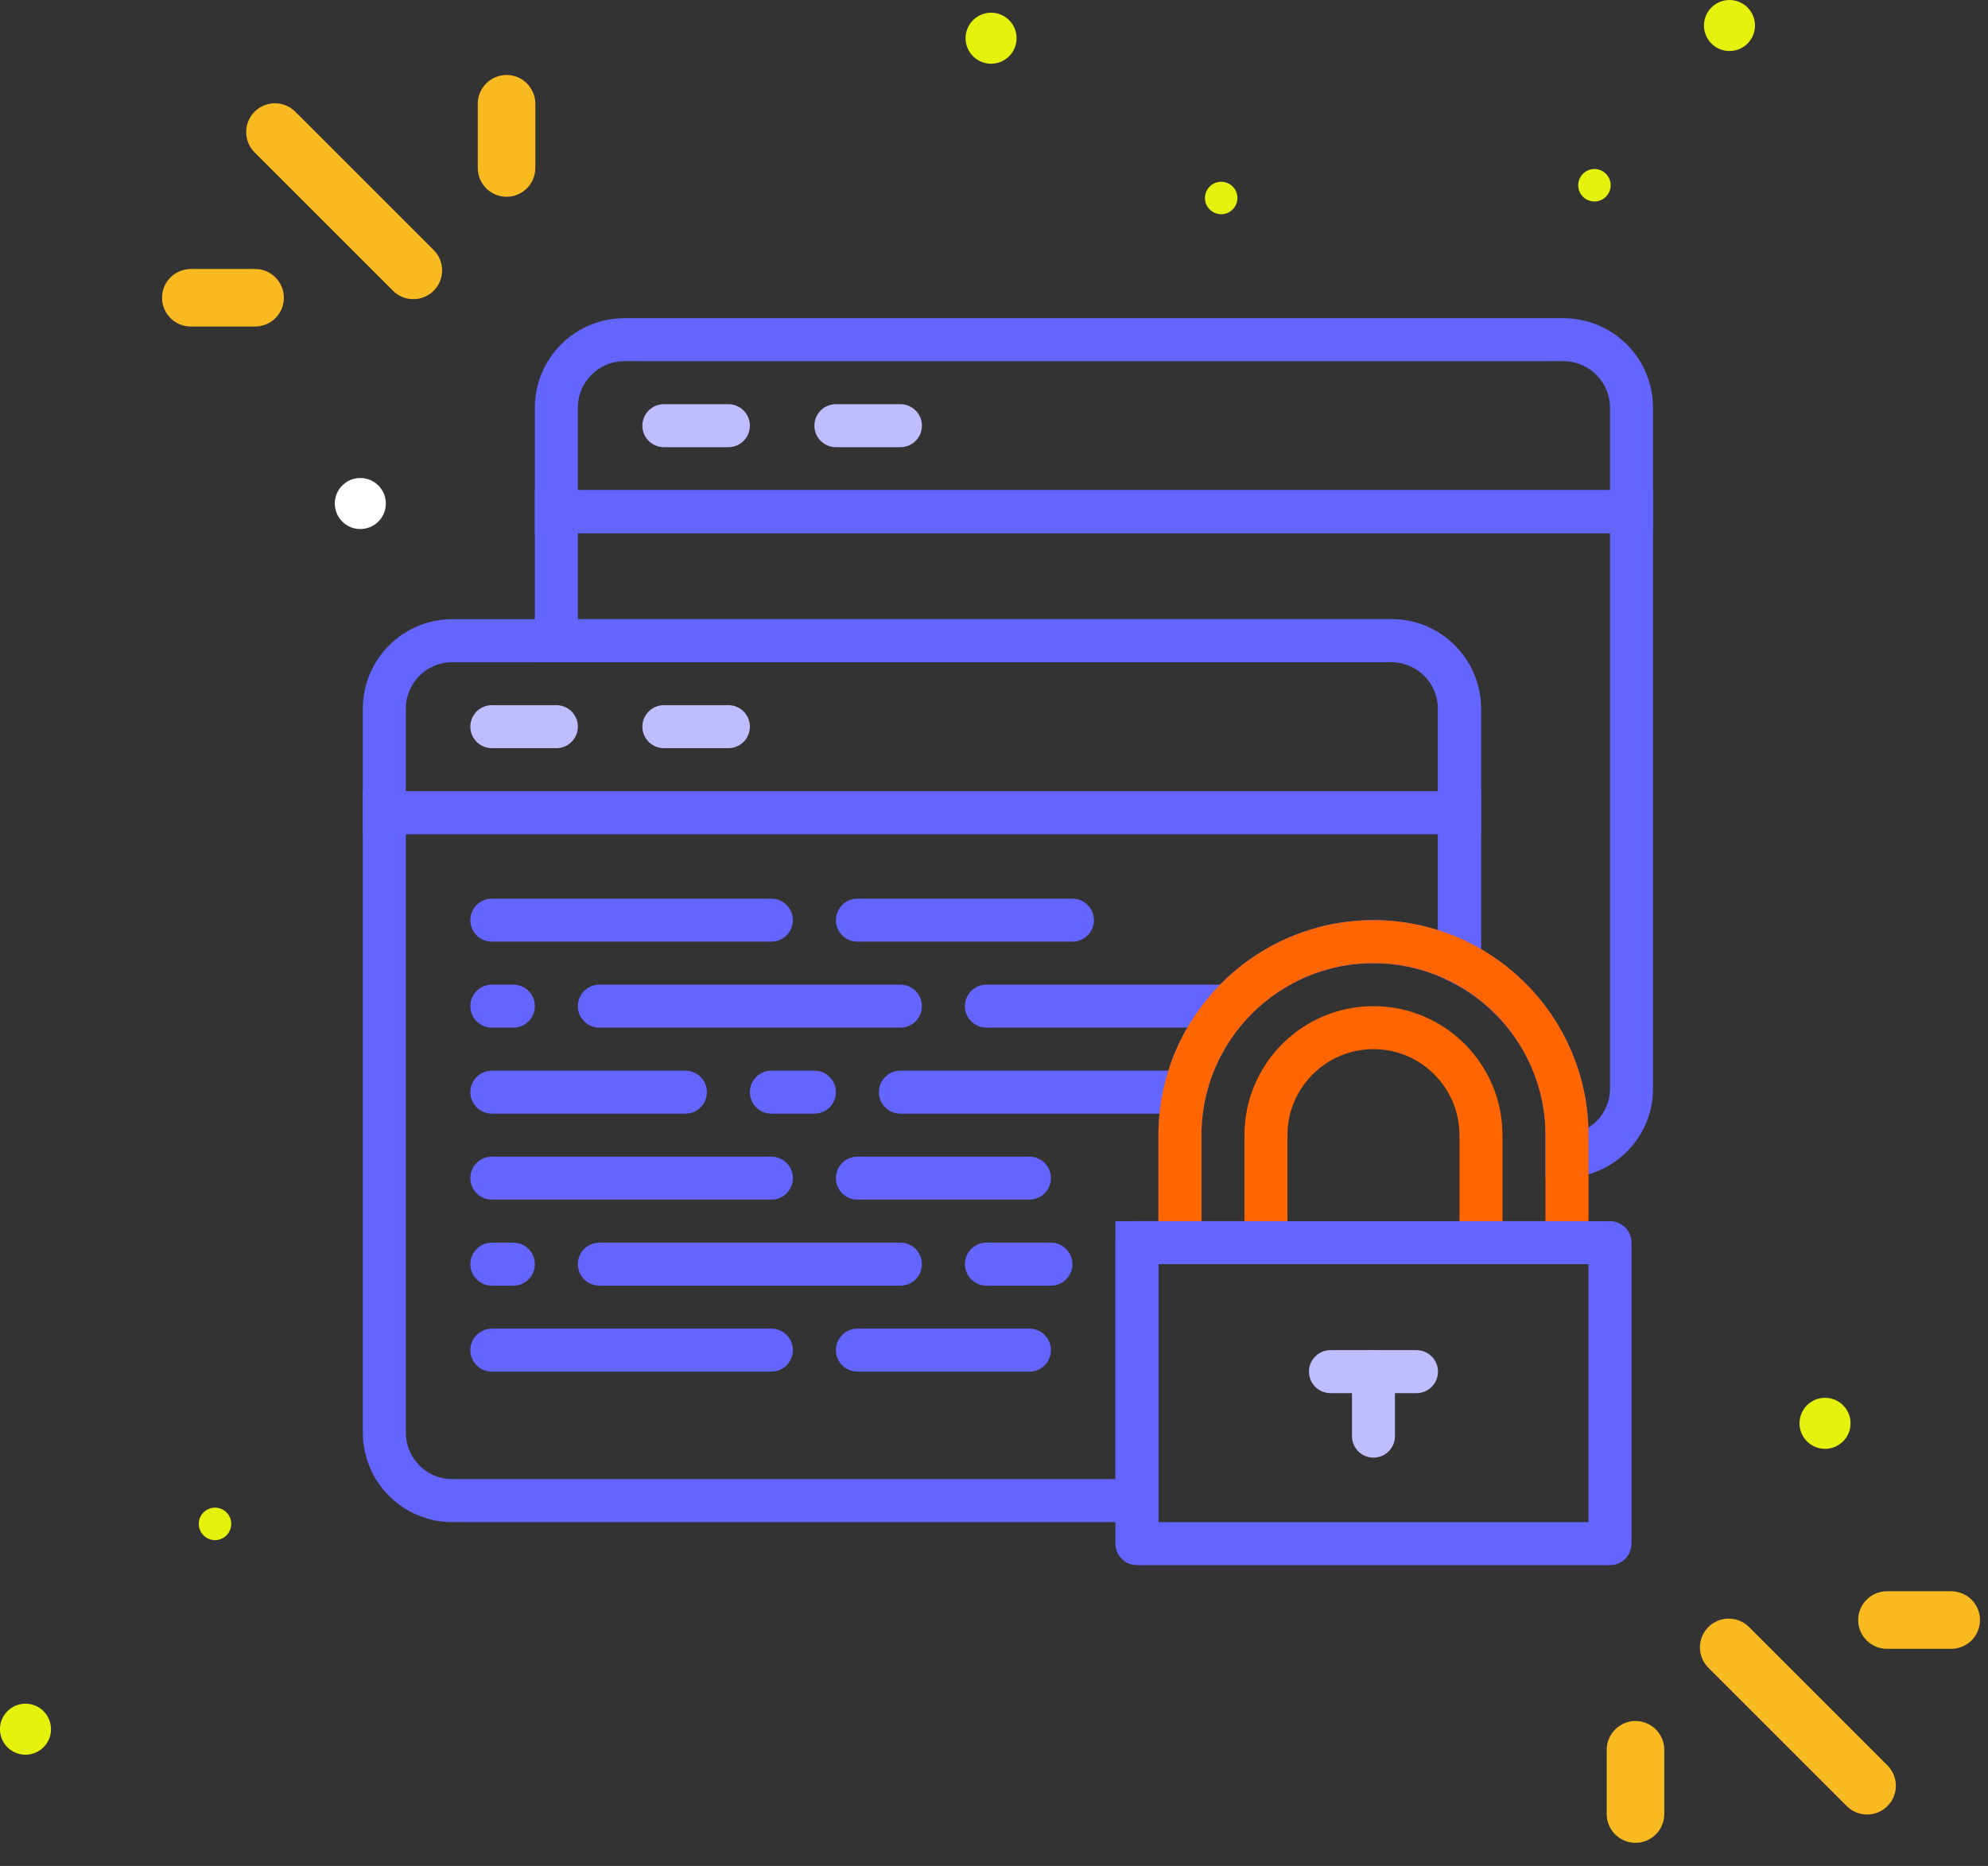
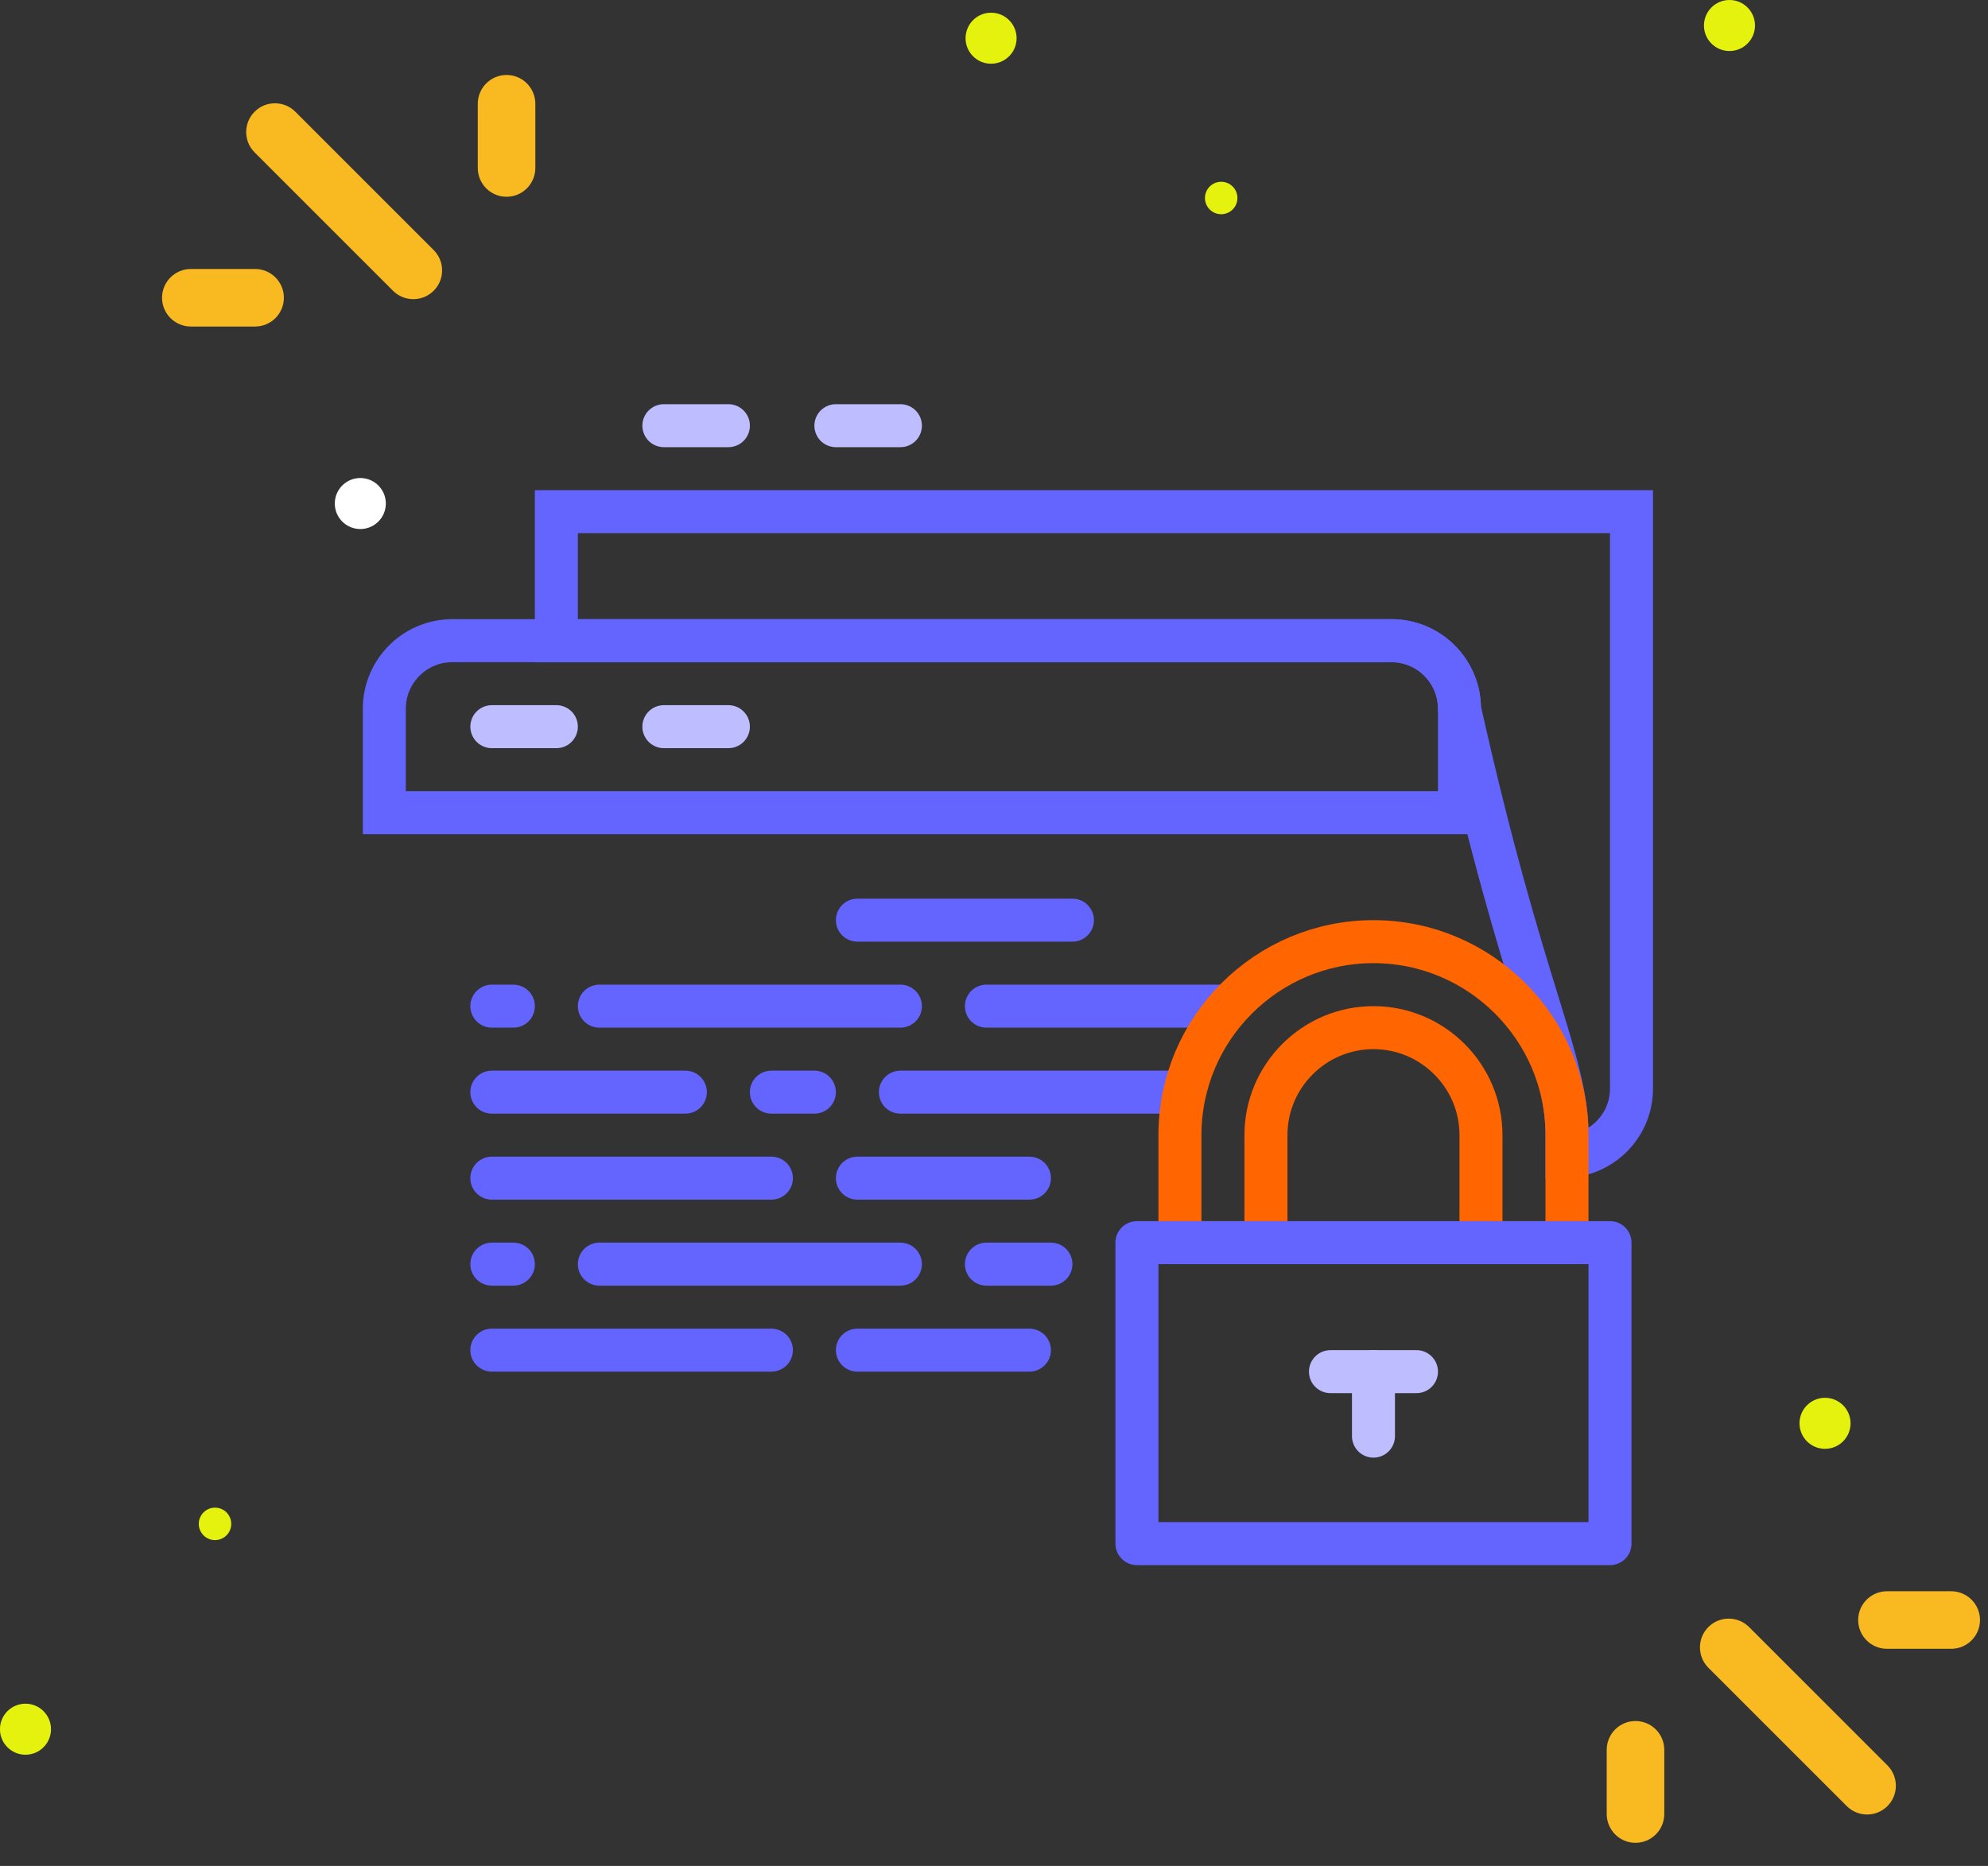
<svg xmlns="http://www.w3.org/2000/svg" width="100%" height="100%" viewBox="0 0 49 46" version="1.1" xml:space="preserve" style="fill-rule:evenodd;clip-rule:evenodd;stroke-linecap:round;">
  <rect x="0" y="0" width="49" height="46" fill="#333333" stroke="none" />
  <g transform="matrix(1,0,0,1,-12.91,-18.007)">
    <g transform="matrix(0.707,-0.707,0.707,0.707,0.48,16.739)">
      <path d="M11.094,16.783C11.094,16.391 10.776,16.073 10.385,16.073C9.993,16.073 9.675,16.391 9.675,16.783L9.675,21.607C9.675,21.998 9.993,22.316 10.385,22.316C10.776,22.316 11.094,21.998 11.094,21.607L11.094,16.783Z" style="fill:rgb(248,185,33);" />
    </g>
    <g transform="matrix(1,-5.33475e-17,1.11022e-16,0.481,15.011,12.124)">
      <path d="M11.094,17.55C11.094,16.735 10.776,16.073 10.385,16.073C9.993,16.073 9.675,16.735 9.675,17.55L9.675,20.839C9.675,21.655 9.993,22.316 10.385,22.316C10.776,22.316 11.094,21.655 11.094,20.839L11.094,17.55Z" style="fill:rgb(248,185,33);" />
    </g>
    <g transform="matrix(7.88488e-18,-1,0.481,-8.15995e-17,9.173,35.732)">
      <path d="M11.094,17.55C11.094,16.735 10.776,16.073 10.385,16.073C9.993,16.073 9.675,16.735 9.675,17.55L9.675,20.839C9.675,21.655 9.993,22.316 10.385,22.316C10.776,22.316 11.094,21.655 11.094,20.839L11.094,17.55Z" style="fill:rgb(248,185,33);" />
    </g>
  </g>
  <g transform="matrix(-1,-1.22465e-16,1.22465e-16,-1,65.707,65.285)">
    <g transform="matrix(0.707,-0.707,0.707,0.707,0.48,16.739)">
      <path d="M11.094,16.783C11.094,16.391 10.776,16.073 10.385,16.073C9.993,16.073 9.675,16.391 9.675,16.783L9.675,21.607C9.675,21.998 9.993,22.316 10.385,22.316C10.776,22.316 11.094,21.998 11.094,21.607L11.094,16.783Z" style="fill:rgb(248,185,33);" />
    </g>
    <g transform="matrix(1,-5.33475e-17,1.11022e-16,0.481,15.011,12.124)">
      <path d="M11.094,17.55C11.094,16.735 10.776,16.073 10.385,16.073C9.993,16.073 9.675,16.735 9.675,17.55L9.675,20.839C9.675,21.655 9.993,22.316 10.385,22.316C10.776,22.316 11.094,21.655 11.094,20.839L11.094,17.55Z" style="fill:rgb(248,185,33);" />
    </g>
    <g transform="matrix(7.88488e-18,-1,0.481,-8.15995e-17,9.173,35.732)">
      <path d="M11.094,17.55C11.094,16.735 10.776,16.073 10.385,16.073C9.993,16.073 9.675,16.735 9.675,17.55L9.675,20.839C9.675,21.655 9.993,22.316 10.385,22.316C10.776,22.316 11.094,21.655 11.094,20.839L11.094,17.55Z" style="fill:rgb(248,185,33);" />
    </g>
  </g>
  <g transform="matrix(1,0,0,1,-27.644,-0.431)">
    <circle cx="72.627" cy="35.519" r="0.629" style="fill:rgb(229,242,13);" />
  </g>
  <g transform="matrix(1,0,0,1,-63.746,-23.106)">
    <circle cx="72.627" cy="35.519" r="0.629" style="fill:white;" />
  </g>
  <g transform="matrix(1,0,0,1,-48.199,-34.577)">
    <circle cx="72.627" cy="35.519" r="0.629" style="fill:rgb(229,242,13);" />
  </g>
  <g transform="matrix(1,0,0,1,-29.999,-34.89)">
    <circle cx="72.627" cy="35.519" r="0.629" style="fill:rgb(229,242,13);" />
  </g>
  <g transform="matrix(0.636,0,0,0.636,-6.891,-18.023)">
-     <circle cx="72.627" cy="35.519" r="0.629" style="fill:rgb(229,242,13);" />
-   </g>
+     </g>
  <g transform="matrix(0.636,0,0,0.636,-16.091,-17.709)">
    <circle cx="72.627" cy="35.519" r="0.629" style="fill:rgb(229,242,13);" />
  </g>
  <g transform="matrix(0.636,0,0,0.636,-40.891,14.977)">
    <circle cx="72.627" cy="35.519" r="0.629" style="fill:rgb(229,242,13);" />
  </g>
  <g transform="matrix(1,0,0,1,-71.999,7.11)">
    <circle cx="72.627" cy="35.519" r="0.629" style="fill:rgb(229,242,13);" />
  </g>
  <g transform="matrix(1,0,0,1,-12.803,-15.289)">
    <g transform="matrix(0.53,0,0,0.53,22.276,23.663)">
-       <path d="M5,27L18,27" style="fill:none;stroke:rgb(100,100,255);stroke-width:2px;" />
-     </g>
+       </g>
    <g transform="matrix(0.53,0,0,0.53,22.276,23.663)">
      <path d="M22,27L32,27" style="fill:none;stroke:rgb(100,100,255);stroke-width:2px;" />
    </g>
    <g transform="matrix(0.53,0,0,0.53,22.276,23.663)">
      <path d="M39,31L28,31" style="fill:none;stroke:rgb(100,100,255);stroke-width:2px;" />
    </g>
    <g transform="matrix(0.53,0,0,0.53,22.276,23.663)">
      <path d="M24,31L10,31" style="fill:none;stroke:rgb(100,100,255);stroke-width:2px;" />
    </g>
    <g transform="matrix(0.53,0,0,0.53,22.276,23.663)">
      <path d="M6,31L5,31" style="fill:none;stroke:rgb(100,100,255);stroke-width:2px;" />
    </g>
    <g transform="matrix(0.53,0,0,0.53,22.276,23.663)">
      <path d="M5,35L14,35" style="fill:none;stroke:rgb(100,100,255);stroke-width:2px;" />
    </g>
    <g transform="matrix(0.53,0,0,0.53,22.276,23.663)">
      <path d="M18,35L20,35" style="fill:none;stroke:rgb(100,100,255);stroke-width:2px;" />
    </g>
    <g transform="matrix(0.53,0,0,0.53,22.276,23.663)">
      <path d="M24,35L37,35" style="fill:none;stroke:rgb(100,100,255);stroke-width:2px;" />
    </g>
    <g transform="matrix(0.53,0,0,0.53,22.276,23.663)">
      <path d="M5,39L18,39" style="fill:none;stroke:rgb(100,100,255);stroke-width:2px;" />
    </g>
    <g transform="matrix(0.53,0,0,0.53,22.276,23.663)">
      <path d="M22,39L30,39" style="fill:none;stroke:rgb(100,100,255);stroke-width:2px;" />
    </g>
    <g transform="matrix(0.53,0,0,0.53,22.276,23.663)">
      <path d="M31,43L28,43" style="fill:none;stroke:rgb(100,100,255);stroke-width:2px;" />
    </g>
    <g transform="matrix(0.53,0,0,0.53,22.276,23.663)">
      <path d="M24,43L10,43" style="fill:none;stroke:rgb(100,100,255);stroke-width:2px;" />
    </g>
    <g transform="matrix(0.53,0,0,0.53,22.276,23.663)">
      <path d="M6,43L5,43" style="fill:none;stroke:rgb(100,100,255);stroke-width:2px;" />
    </g>
    <g transform="matrix(0.53,0,0,0.53,22.276,23.663)">
      <path d="M5,47L18,47" style="fill:none;stroke:rgb(100,100,255);stroke-width:2px;" />
    </g>
    <g transform="matrix(0.53,0,0,0.53,22.276,23.663)">
      <path d="M22,47L30,47" style="fill:none;stroke:rgb(100,100,255);stroke-width:2px;" />
    </g>
    <g transform="matrix(0.53,0,0,0.53,22.276,23.663)">
      <path d="M50,22L0,22L0,17.165C0,15.417 1.417,14 3.165,14L46.835,14C48.583,14 50,15.417 50,17.165L50,22Z" style="fill:none;stroke:rgb(100,100,255);stroke-width:2px;stroke-linecap:butt;" />
    </g>
    <g transform="matrix(0.53,0,0,0.53,22.276,23.663)">
-       <path d="M58,8L8,8L8,3.165C8,1.417 9.417,0 11.165,0L54.835,0C56.583,0 58,1.417 58,3.165L58,8Z" style="fill:none;stroke:rgb(100,100,255);stroke-width:2px;stroke-linecap:butt;" />
+       </g>
+     <g transform="matrix(0.53,0,0,0.53,22.276,23.663)">
+       <path d="M8,8L8,14L46.835,14C48.583,14 50,15.417 50,17.165C52.958,30.426 55,33.475 55,37L55,37.983C56.67,37.896 58,36.526 58,34.835L58,8L8,8Z" style="fill:none;stroke:rgb(100,100,255);stroke-width:2px;stroke-linecap:butt;" />
    </g>
    <g transform="matrix(0.53,0,0,0.53,22.276,23.663)">
-       <path d="M8,8L8,14L46.835,14C48.583,14 50,15.417 50,17.165L50,28.95C52.958,30.426 55,33.475 55,37L55,37.983C56.67,37.896 58,36.526 58,34.835L58,8L8,8Z" style="fill:none;stroke:rgb(100,100,255);stroke-width:2px;stroke-linecap:butt;" />
-     </g>
-     <g transform="matrix(0.53,0,0,0.53,22.276,23.663)">
-       <path d="M35,42L37,42L37,37C37,32.037 41.038,28 46,28C47.438,28 48.793,28.347 50,28.95L50,22L0,22L0,50.835C0,52.583 1.417,54 3.165,54L35,54L35,42Z" style="fill:none;stroke:rgb(100,100,255);stroke-width:2px;stroke-linecap:butt;" />
-     </g>
+       </g>
    <g transform="matrix(0.53,0,0,0.53,22.276,23.663)">
      <path d="M5,18L8,18" style="fill:none;stroke:rgb(189,189,255);stroke-width:2px;" />
    </g>
    <g transform="matrix(0.53,0,0,0.53,22.276,23.663)">
      <path d="M13,18L16,18" style="fill:none;stroke:rgb(189,189,255);stroke-width:2px;" />
    </g>
    <g transform="matrix(0.53,0,0,0.53,22.276,23.663)">
      <path d="M13,4L16,4" style="fill:none;stroke:rgb(189,189,255);stroke-width:2px;" />
    </g>
    <g transform="matrix(0.53,0,0,0.53,22.276,23.663)">
      <path d="M21,4L24,4" style="fill:none;stroke:rgb(189,189,255);stroke-width:2px;" />
    </g>
    <g transform="matrix(0.53,0,0,0.53,22.276,23.663)">
      <path d="M44,48L48,48" style="fill:none;stroke:rgb(189,189,255);stroke-width:2px;stroke-linejoin:round;" />
    </g>
    <g transform="matrix(0.53,0,0,0.53,22.276,23.663)">
      <path d="M46,51L46,48" style="fill:none;stroke:rgb(189,189,255);stroke-width:2px;stroke-linejoin:round;" />
    </g>
    <g transform="matrix(0.53,0,0,0.53,22.276,23.663)">
      <path d="M55,42L51,42L51,37C51,34.243 48.757,32 46,32C43.243,32 41,34.243 41,37L41,42L37,42L37,37C37,32.037 41.038,28 46,28C50.962,28 55,32.037 55,37L55,42Z" style="fill:none;stroke:rgb(255,101,0);stroke-width:2px;stroke-linejoin:round;" />
    </g>
    <g transform="matrix(0.53,0,0,0.53,22.276,23.663)">
      <rect x="35" y="42" width="22" height="14" style="fill:none;stroke:rgb(100,100,255);stroke-width:2px;stroke-linejoin:round;" />
    </g>
  </g>
</svg>